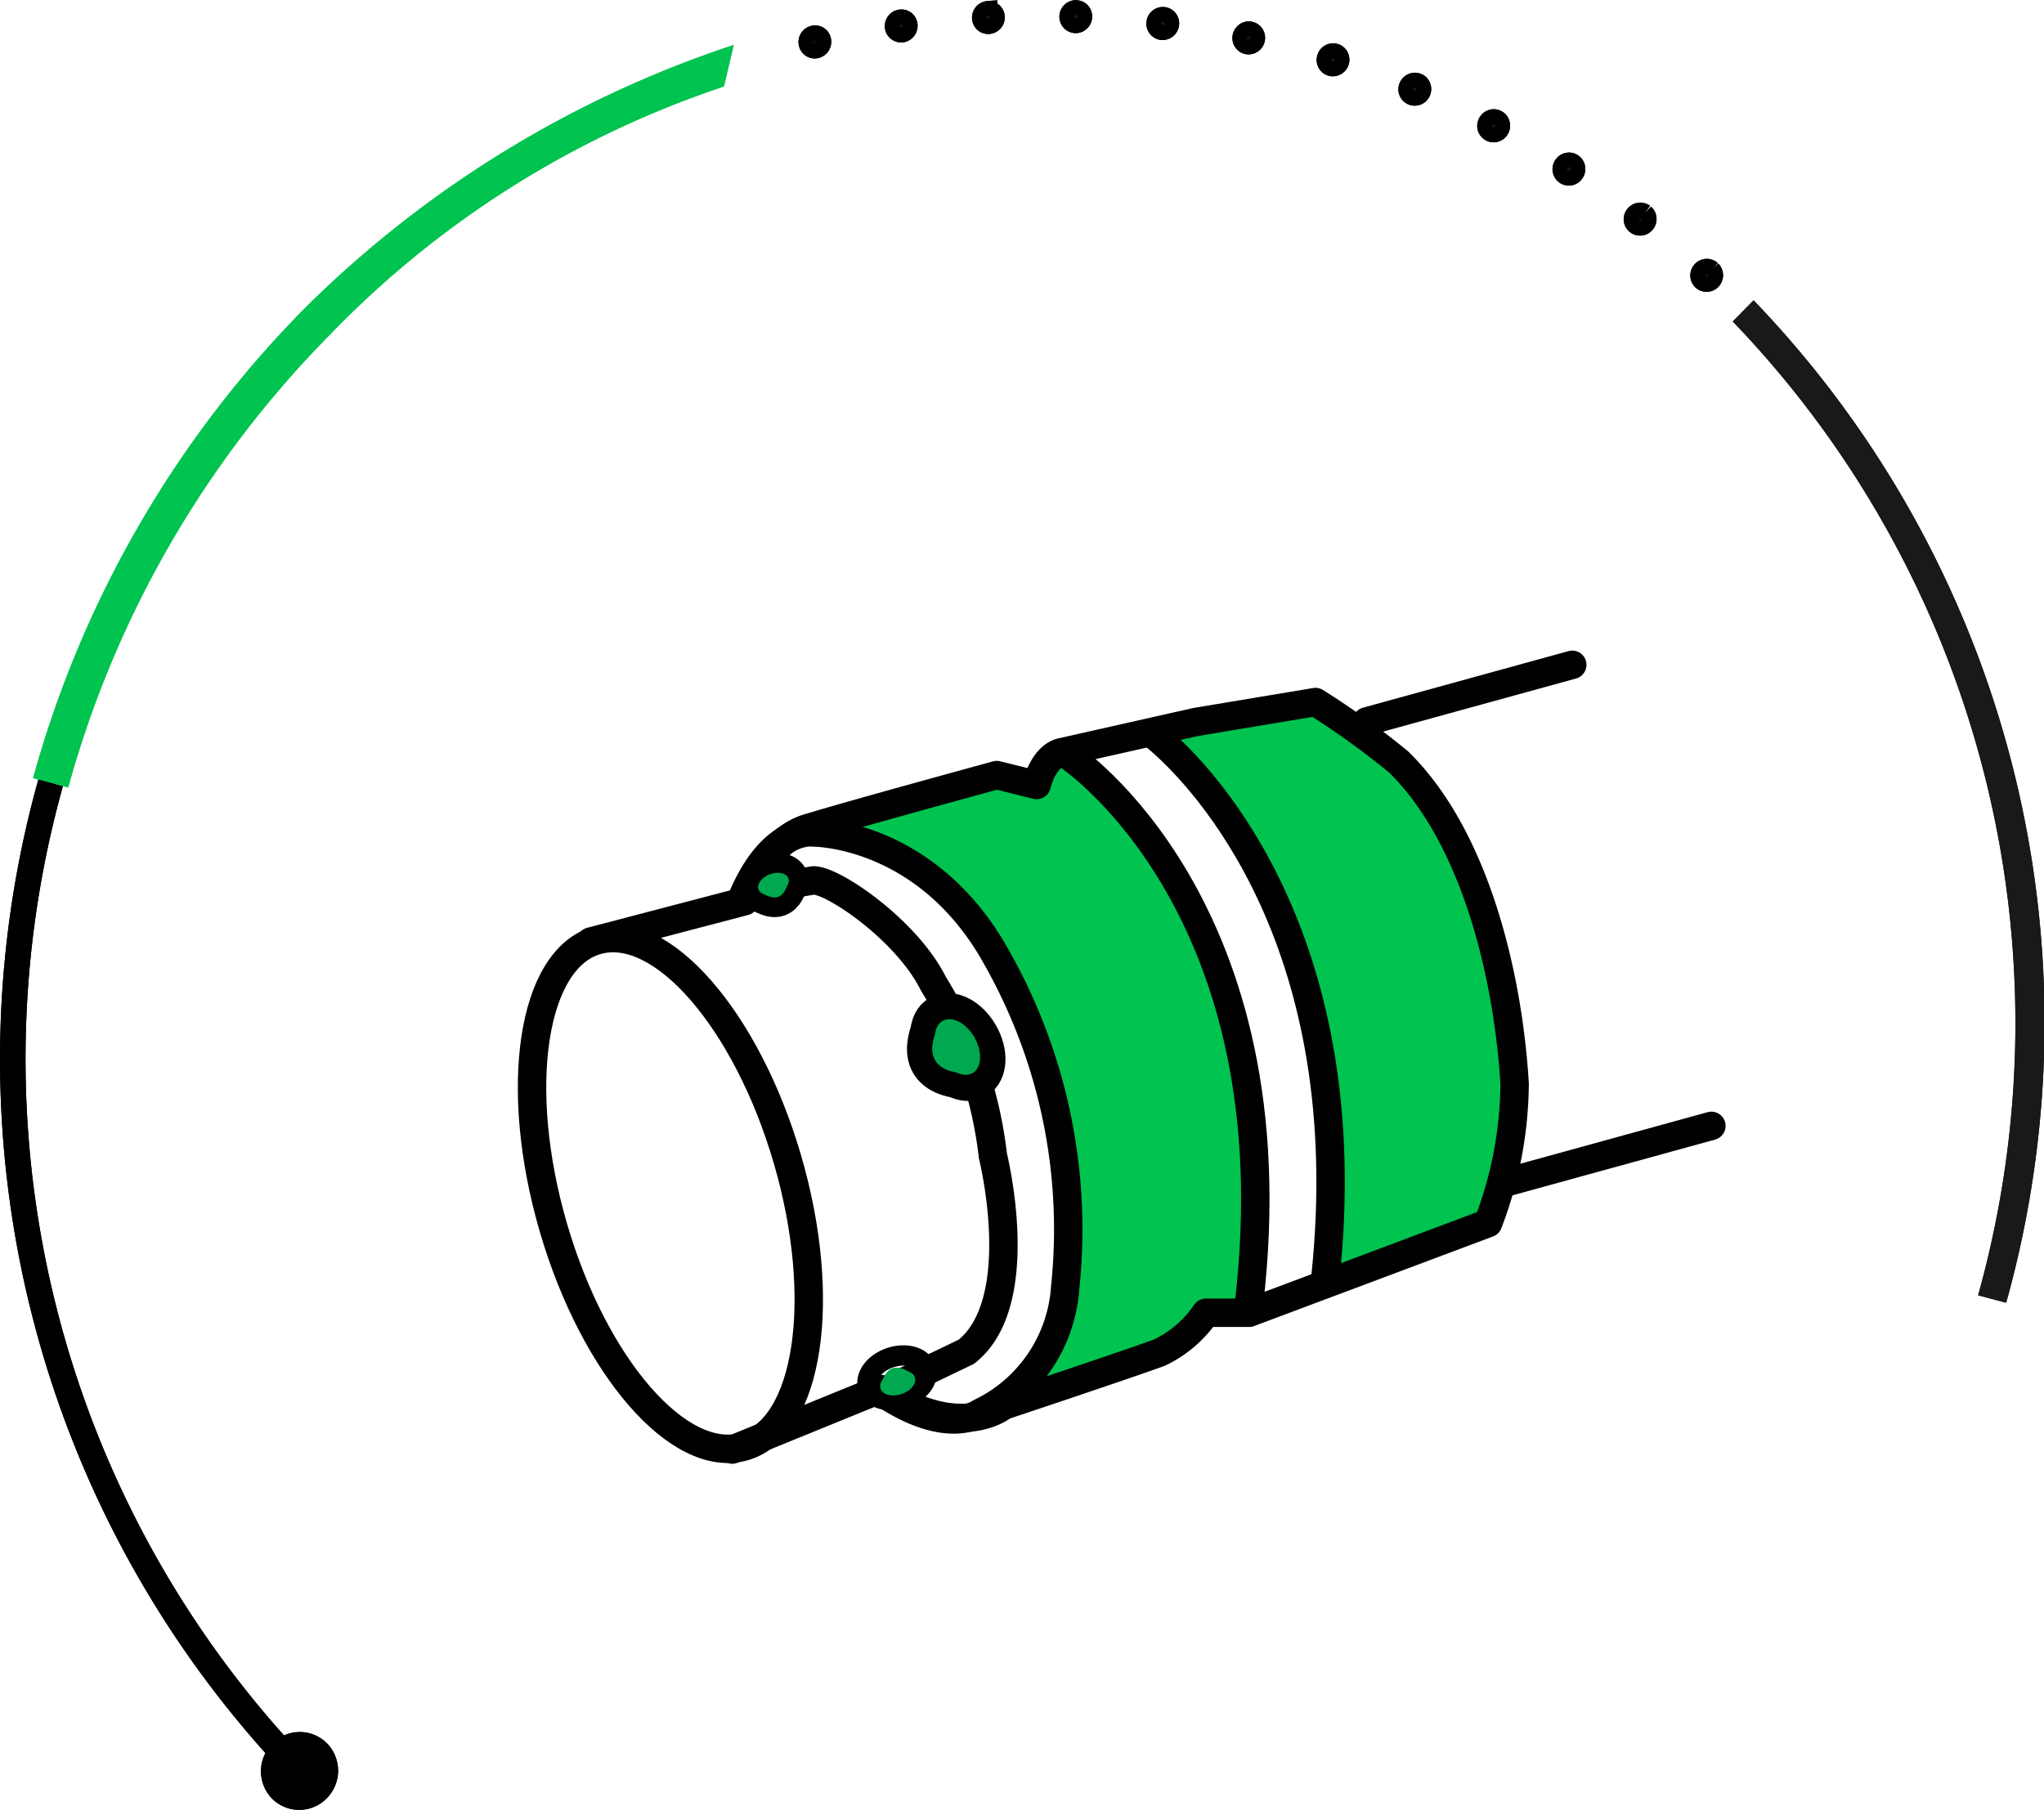
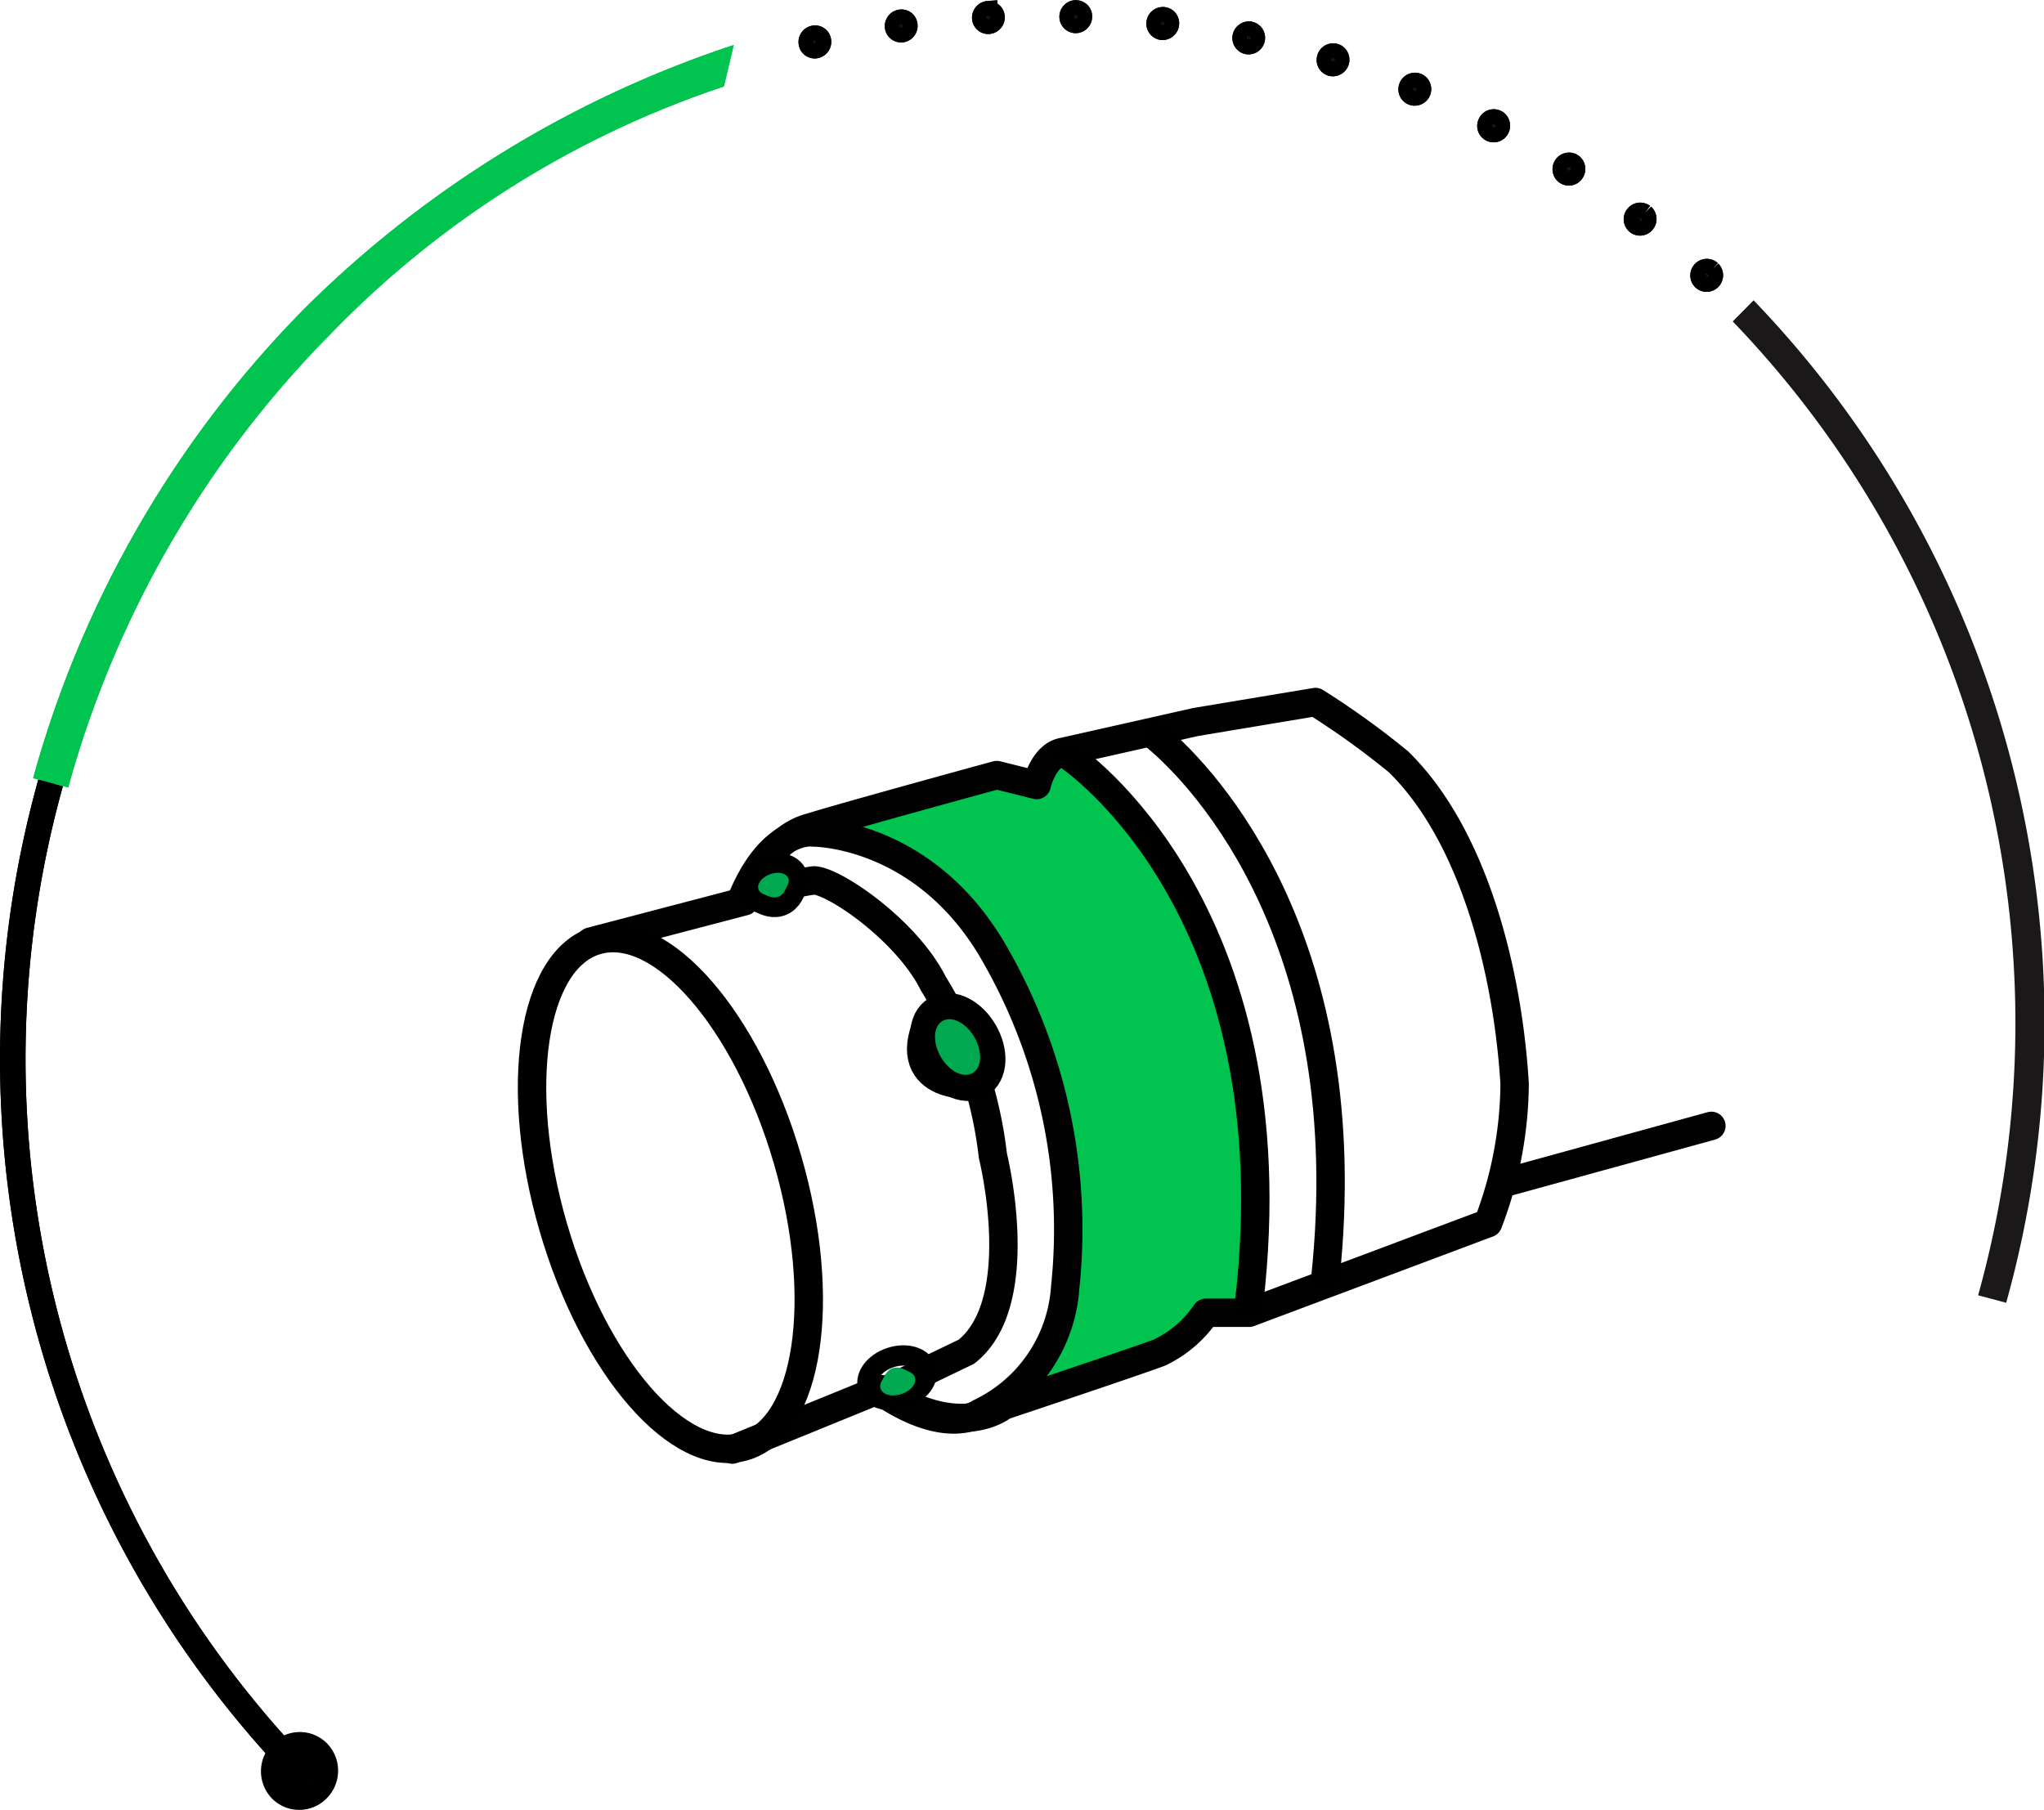
<svg xmlns="http://www.w3.org/2000/svg" width="112.23" height="99.385" viewBox="0 0 112.23 99.385">
  <defs>
    <clipPath id="clip-path">
      <rect id="Rectangle_21" data-name="Rectangle 21" width="66.638" height="44.973" fill="none" />
    </clipPath>
  </defs>
  <g id="Group_529" data-name="Group 529" transform="translate(-289.154 -611.099)">
    <g id="Group_523" data-name="Group 523">
      <g id="Group_434" data-name="Group 434" transform="translate(35.607 -186.32)">
        <g id="Group_392" data-name="Group 392" transform="translate(-475.962 1247.588)">
-           <path id="Path_2962" data-name="Path 2962" d="M464.5,747.877a1.15,1.15,0,0,0,.02-1.607,1.1,1.1,0,0,0-1.581.011,1.151,1.151,0,0,0-.02,1.608,1.106,1.106,0,0,0,1.581-.012" transform="translate(282.236 -1100)" fill="#1a1818" stroke="#000" stroke-width="2" />
          <path id="Path_2963" data-name="Path 2963" d="M450.245,692.868l-.385-.1a56.607,56.607,0,0,0,13.72,54.459l.286-.29a56.2,56.2,0,0,1-13.621-54.067" transform="translate(282.236 -1100)" fill="#1a1818" stroke="#000" stroke-width="1" />
          <path id="Path_2964" data-name="Path 2964" d="M487.561,652.3A60.182,60.182,0,0,0,464,666.767a58.963,58.963,0,0,0-14.908,25.795l1.926.51A56.867,56.867,0,0,1,465.394,668.2a53.6,53.6,0,0,1,21.627-13.62" transform="translate(282.236 -1100)" fill="#00c44f" />
-           <path id="Path_2965" data-name="Path 2965" d="M543.558,666.322l-1.146,1.159a55.584,55.584,0,0,1,13.473,53.479l1.541.408a57.216,57.216,0,0,0-13.868-55.046" transform="translate(282.236 -1100)" fill="#1a1818" />
          <path id="Path_2966" data-name="Path 2966" d="M542.987,666.9m-1.731-2.253a.4.4,0,0,0-.567.033.412.412,0,0,0,.022.575.4.4,0,0,0,.566-.033.414.414,0,0,0-.008-.561l-.013-.014m-3.682-3.11h0a.4.4,0,0,0-.561.084.4.4,0,0,0,.069.567.4.4,0,0,0,.561-.079.414.414,0,0,0-.027-.535c-.014-.014-.028-.023-.042-.037m-3.937-2.766a.4.4,0,0,0-.554.128.409.409,0,0,0,.118.562.4.4,0,0,0,.554-.133.411.411,0,0,0-.048-.5.293.293,0,0,0-.07-.054m-4.163-2.4a.4.4,0,0,0-.542.179.4.4,0,1,0,.711.366.411.411,0,0,0-.071-.474.375.375,0,0,0-.1-.071m-4.359-2.021a.405.405,0,0,0-.526.225.4.4,0,0,0,.214.528.407.407,0,0,0,.526-.226.412.412,0,0,0-.085-.442.387.387,0,0,0-.129-.085m-4.526-1.626a.4.4,0,0,0-.5.271.4.4,0,0,0,.256.507.41.41,0,0,0,.407-.679.389.389,0,0,0-.16-.1m-4.657-1.214,0,0a.415.415,0,0,0-.483.317.4.4,0,0,0,.3.481l0,0a.409.409,0,0,0,.373-.684.393.393,0,0,0-.2-.108m-4.751-.8a.406.406,0,0,0-.451.354.4.4,0,0,0,.342.455.415.415,0,0,0,.451-.355.4.4,0,0,0-.112-.341.382.382,0,0,0-.23-.113m-4.809-.379a.411.411,0,0,0-.421.391.4.4,0,0,0,.377.421.408.408,0,0,0,.42-.392.388.388,0,0,0-.109-.3.382.382,0,0,0-.267-.116m-4.832.042a.418.418,0,0,0-.387.431.392.392,0,0,0,.414.382.412.412,0,0,0,.384-.428.4.4,0,0,0-.112-.267.4.4,0,0,0-.3-.118m-4.823.47a.414.414,0,0,0-.35.456.4.4,0,0,0,.448.348.416.416,0,0,0,.348-.46.394.394,0,0,0-.11-.235.385.385,0,0,0-.336-.109m-4.771.883,0,0a.41.41,0,0,0-.311.485.389.389,0,0,0,.471.308.416.416,0,0,0,.311-.486.389.389,0,0,0-.1-.2.4.4,0,0,0-.37-.11" transform="translate(282.236 -1100)" fill="#1a1818" stroke="#000" stroke-width="1" />
        </g>
        <g id="Group_431" data-name="Group 431" transform="translate(-475.962 1247.588)">
          <path id="Path_2962-2" data-name="Path 2962" d="M464.5,747.877a1.15,1.15,0,0,0,.02-1.607,1.1,1.1,0,0,0-1.581.011,1.151,1.151,0,0,0-.02,1.608,1.106,1.106,0,0,0,1.581-.012" transform="translate(282.236 -1100)" fill="#1a1818" stroke="#000" stroke-width="2" />
          <path id="Path_2963-2" data-name="Path 2963" d="M450.245,692.868l-.385-.1a56.607,56.607,0,0,0,13.72,54.459l.286-.29a56.2,56.2,0,0,1-13.621-54.067" transform="translate(282.236 -1100)" fill="#1a1818" stroke="#000" stroke-width="1" />
          <path id="Path_2964-2" data-name="Path 2964" d="M487.561,652.3A60.182,60.182,0,0,0,464,666.767a58.963,58.963,0,0,0-14.908,25.795l1.926.51A56.867,56.867,0,0,1,465.394,668.2a53.6,53.6,0,0,1,21.627-13.62" transform="translate(282.236 -1100)" fill="#00c44f" />
          <path id="Path_2965-2" data-name="Path 2965" d="M543.558,666.322l-1.146,1.159a55.584,55.584,0,0,1,13.473,53.479l1.541.408a57.216,57.216,0,0,0-13.868-55.046" transform="translate(282.236 -1100)" fill="#1a1818" />
          <path id="Path_2966-2" data-name="Path 2966" d="M542.987,666.9m-1.731-2.253a.4.4,0,0,0-.567.033.412.412,0,0,0,.022.575.4.4,0,0,0,.566-.033.414.414,0,0,0-.008-.561l-.013-.014m-3.682-3.11h0a.4.4,0,0,0-.561.084.4.4,0,0,0,.069.567.4.4,0,0,0,.561-.079.414.414,0,0,0-.027-.535c-.014-.014-.028-.023-.042-.037m-3.937-2.766a.4.4,0,0,0-.554.128.409.409,0,0,0,.118.562.4.4,0,0,0,.554-.133.411.411,0,0,0-.048-.5.293.293,0,0,0-.07-.054m-4.163-2.4a.4.4,0,0,0-.542.179.4.4,0,1,0,.711.366.411.411,0,0,0-.071-.474.375.375,0,0,0-.1-.071m-4.359-2.021a.405.405,0,0,0-.526.225.4.4,0,0,0,.214.528.407.407,0,0,0,.526-.226.412.412,0,0,0-.085-.442.387.387,0,0,0-.129-.085m-4.526-1.626a.4.4,0,0,0-.5.271.4.4,0,0,0,.256.507.41.41,0,0,0,.407-.679.389.389,0,0,0-.16-.1m-4.657-1.214,0,0a.415.415,0,0,0-.483.317.4.4,0,0,0,.3.481l0,0a.409.409,0,0,0,.373-.684.393.393,0,0,0-.2-.108m-4.751-.8a.406.406,0,0,0-.451.354.4.4,0,0,0,.342.455.415.415,0,0,0,.451-.355.4.4,0,0,0-.112-.341.382.382,0,0,0-.23-.113m-4.809-.379a.411.411,0,0,0-.421.391.4.4,0,0,0,.377.421.408.408,0,0,0,.42-.392.388.388,0,0,0-.109-.3.382.382,0,0,0-.267-.116m-4.832.042a.418.418,0,0,0-.387.431.392.392,0,0,0,.414.382.412.412,0,0,0,.384-.428.4.4,0,0,0-.112-.267.4.4,0,0,0-.3-.118m-4.823.47a.414.414,0,0,0-.35.456.4.4,0,0,0,.448.348.416.416,0,0,0,.348-.46.394.394,0,0,0-.11-.235.385.385,0,0,0-.336-.109m-4.771.883,0,0a.41.41,0,0,0-.311.485.389.389,0,0,0,.471.308.416.416,0,0,0,.311-.486.389.389,0,0,0-.1-.2.4.4,0,0,0-.37-.11" transform="translate(282.236 -1100)" fill="#1a1818" stroke="#000" stroke-width="1" />
        </g>
      </g>
      <g id="Group_568" data-name="Group 568">
        <path id="Path_3093" data-name="Path 3093" d="M-.625,2l8.5-2L10.5.5,11.125-1,13.875.5,16.125,4,17.75,6.75l1.625,2.5L20.75,13.5l.495,4.29,1.005,5.335-1.005,6.25-1.87-.75-2.25,1.75-2.5,1.375L10.5,33.125l.625-2.75L12.5,26.75l-.75-5.375L11.125,16l-2-5.625-3-3.625Z" transform="translate(336 654)" fill="#00c44f" />
-         <path id="Path_3092" data-name="Path 3092" d="M-2.143,1,6.286,0,9.857,2.286l3.714,4,2.143,6.429,1.572,8-1.572,8.143-8.143,2V23.143L6.286,15.714l-2-5.571Z" transform="translate(355 650)" fill="#00c44f" />
        <g id="Group_457" data-name="Group 457" transform="translate(-599 570.263)">
          <g id="Group_24" data-name="Group 24" transform="translate(916.425 76.403)">
            <g id="Group_23" data-name="Group 23" clip-path="url(#clip-path)">
              <path id="Path_21" data-name="Path 21" d="M271.886,15.7l8.451-2.215S281.43,10.2,283.8,9.472s10.388-2.916,10.388-2.916l2.187.546s.364-1.64,1.458-1.822l7.291-1.641,6.561-1.094a44.719,44.719,0,0,1,4.557,3.281c4.192,4.1,6.015,11.664,6.379,17.679a21.729,21.729,0,0,1-1.458,7.655L308.04,36.082h-2.37a6.422,6.422,0,0,1-2.552,2.187c-1.458.546-8.565,2.916-8.565,2.916s-2.371,2.005-6.744-.912l-8.143,3.32" transform="translate(-267.728 0.438)" fill="none" stroke="#010101" stroke-linecap="round" stroke-linejoin="round" stroke-width="1.56" />
              <path id="Path_22" data-name="Path 22" d="M293.656,5s12.454,8.249,9.9,30.075" transform="translate(-263.247 0.944)" fill="none" stroke="#000" stroke-linecap="round" stroke-linejoin="round" stroke-width="1.56" />
              <path id="Path_23" data-name="Path 23" d="M297.6,4.1c2.893,2.39,11.254,11.524,9.341,29.7" transform="translate(-262.435 0.758)" fill="none" stroke="#000" stroke-linecap="round" stroke-linejoin="round" stroke-width="1.56" />
              <path id="Path_24" data-name="Path 24" d="M286.457,39.232,291.1,37c3.462-2.734,1.458-10.754,1.458-10.754a23,23,0,0,0-3.281-9.477c-1.458-2.917-5.467-5.651-6.561-5.651a19.6,19.6,0,0,0-3.947,1.015c1.663-4.024,3.927-3.646,3.927-3.646s6.245-.053,10.072,6.872a30.325,30.325,0,0,1,3.759,18.1,8.232,8.232,0,0,1-4.686,6.9S290.1,41.691,286.457,39.232Z" transform="translate(-266.311 1.66)" fill="none" stroke="#010101" stroke-linecap="round" stroke-linejoin="round" stroke-width="1.56" />
-               <line id="Line_11" data-name="Line 11" y1="3.107" x2="11.289" transform="translate(46.769 0.939)" fill="none" stroke="#010101" stroke-linecap="round" stroke-linejoin="round" stroke-width="1.56" />
              <line id="Line_12" data-name="Line 12" y1="3.107" x2="11.289" transform="translate(54.407 26.257)" fill="none" stroke="#010101" stroke-linecap="round" stroke-linejoin="round" stroke-width="1.56" />
              <path id="Path_25" data-name="Path 25" d="M281.175,10.625c.11.293-.169.667-.621.837s-.908.069-1.017-.224.168-.667.62-.836S281.065,10.332,281.175,10.625Z" transform="translate(-266.158 2.039)" fill="none" stroke="#000" stroke-width="2.158" />
              <path id="Path_26" data-name="Path 26" d="M279.592,11.27c1.4,1.015,1.548-.6,1.548-.6" transform="translate(-266.142 2.11)" fill="none" stroke="#000" stroke-width="2.158" />
              <path id="Path_27" data-name="Path 27" d="M281.175,10.625c.11.293-.169.667-.621.837s-.908.069-1.017-.224.168-.667.62-.836.908-.07,1.018.223" transform="translate(-266.158 2.039)" fill="#00a94f" />
              <path id="Path_28" data-name="Path 28" d="M279.592,11.27c1.4,1.015,1.548-.6,1.548-.6" transform="translate(-266.142 2.11)" fill="#00a94f" />
              <path id="Path_29" data-name="Path 29" d="M284.53,34.051c-.2-.613.345-1.345,1.223-1.633s1.752-.028,1.953.586-.345,1.343-1.223,1.633S284.733,34.663,284.53,34.051Z" transform="translate(-265.134 6.563)" fill="none" stroke="#000" stroke-width="1.114" />
              <path id="Path_30" data-name="Path 30" d="M285.092,33.983c-.111-.336.221-.749.742-.921s1.032-.037,1.143.3-.221.749-.742.92-1.032.037-1.143-.3" transform="translate(-265.014 6.705)" fill="#00a94f" />
              <path id="Path_31" data-name="Path 31" d="M286.891,33.269c-1.536-1.214-1.782.613-1.782.613" transform="translate(-265.006 6.677)" fill="#00a94f" />
              <path id="Path_32" data-name="Path 32" d="M289.863,20.3c-.619.357-1.566-.129-2.119-1.084s-.5-2.019.121-2.376,1.568.128,2.119,1.083S290.481,19.943,289.863,20.3Z" transform="translate(-264.542 3.357)" fill="none" stroke="#000" stroke-width="2.228" />
              <path id="Path_33" data-name="Path 33" d="M287.69,16.987c-1.763,3.525,1.939,3.261,1.939,3.261" transform="translate(-264.573 3.411)" fill="none" stroke="#000" stroke-width="2.228" />
              <path id="Path_34" data-name="Path 34" d="M289.633,19.945c-.512.3-1.3-.1-1.752-.895s-.411-1.67.1-1.966,1.3.106,1.752.9.411,1.669-.1,1.964" transform="translate(-264.501 3.411)" fill="#00a94f" />
-               <path id="Path_35" data-name="Path 35" d="M287.835,17.207c-1.458,2.915,1.6,2.7,1.6,2.7" transform="translate(-264.526 3.456)" fill="#00a94f" />
              <path id="Path_36" data-name="Path 36" d="M283.242,25.443c2.238,7.674,1.174,14.734-2.374,15.769s-8.24-4.347-10.478-12.022-1.174-14.733,2.374-15.768S281,17.769,283.242,25.443Z" transform="translate(-268.277 2.651)" fill="none" stroke="#000" stroke-miterlimit="10" stroke-width="1.56" />
            </g>
          </g>
        </g>
      </g>
    </g>
  </g>
</svg>